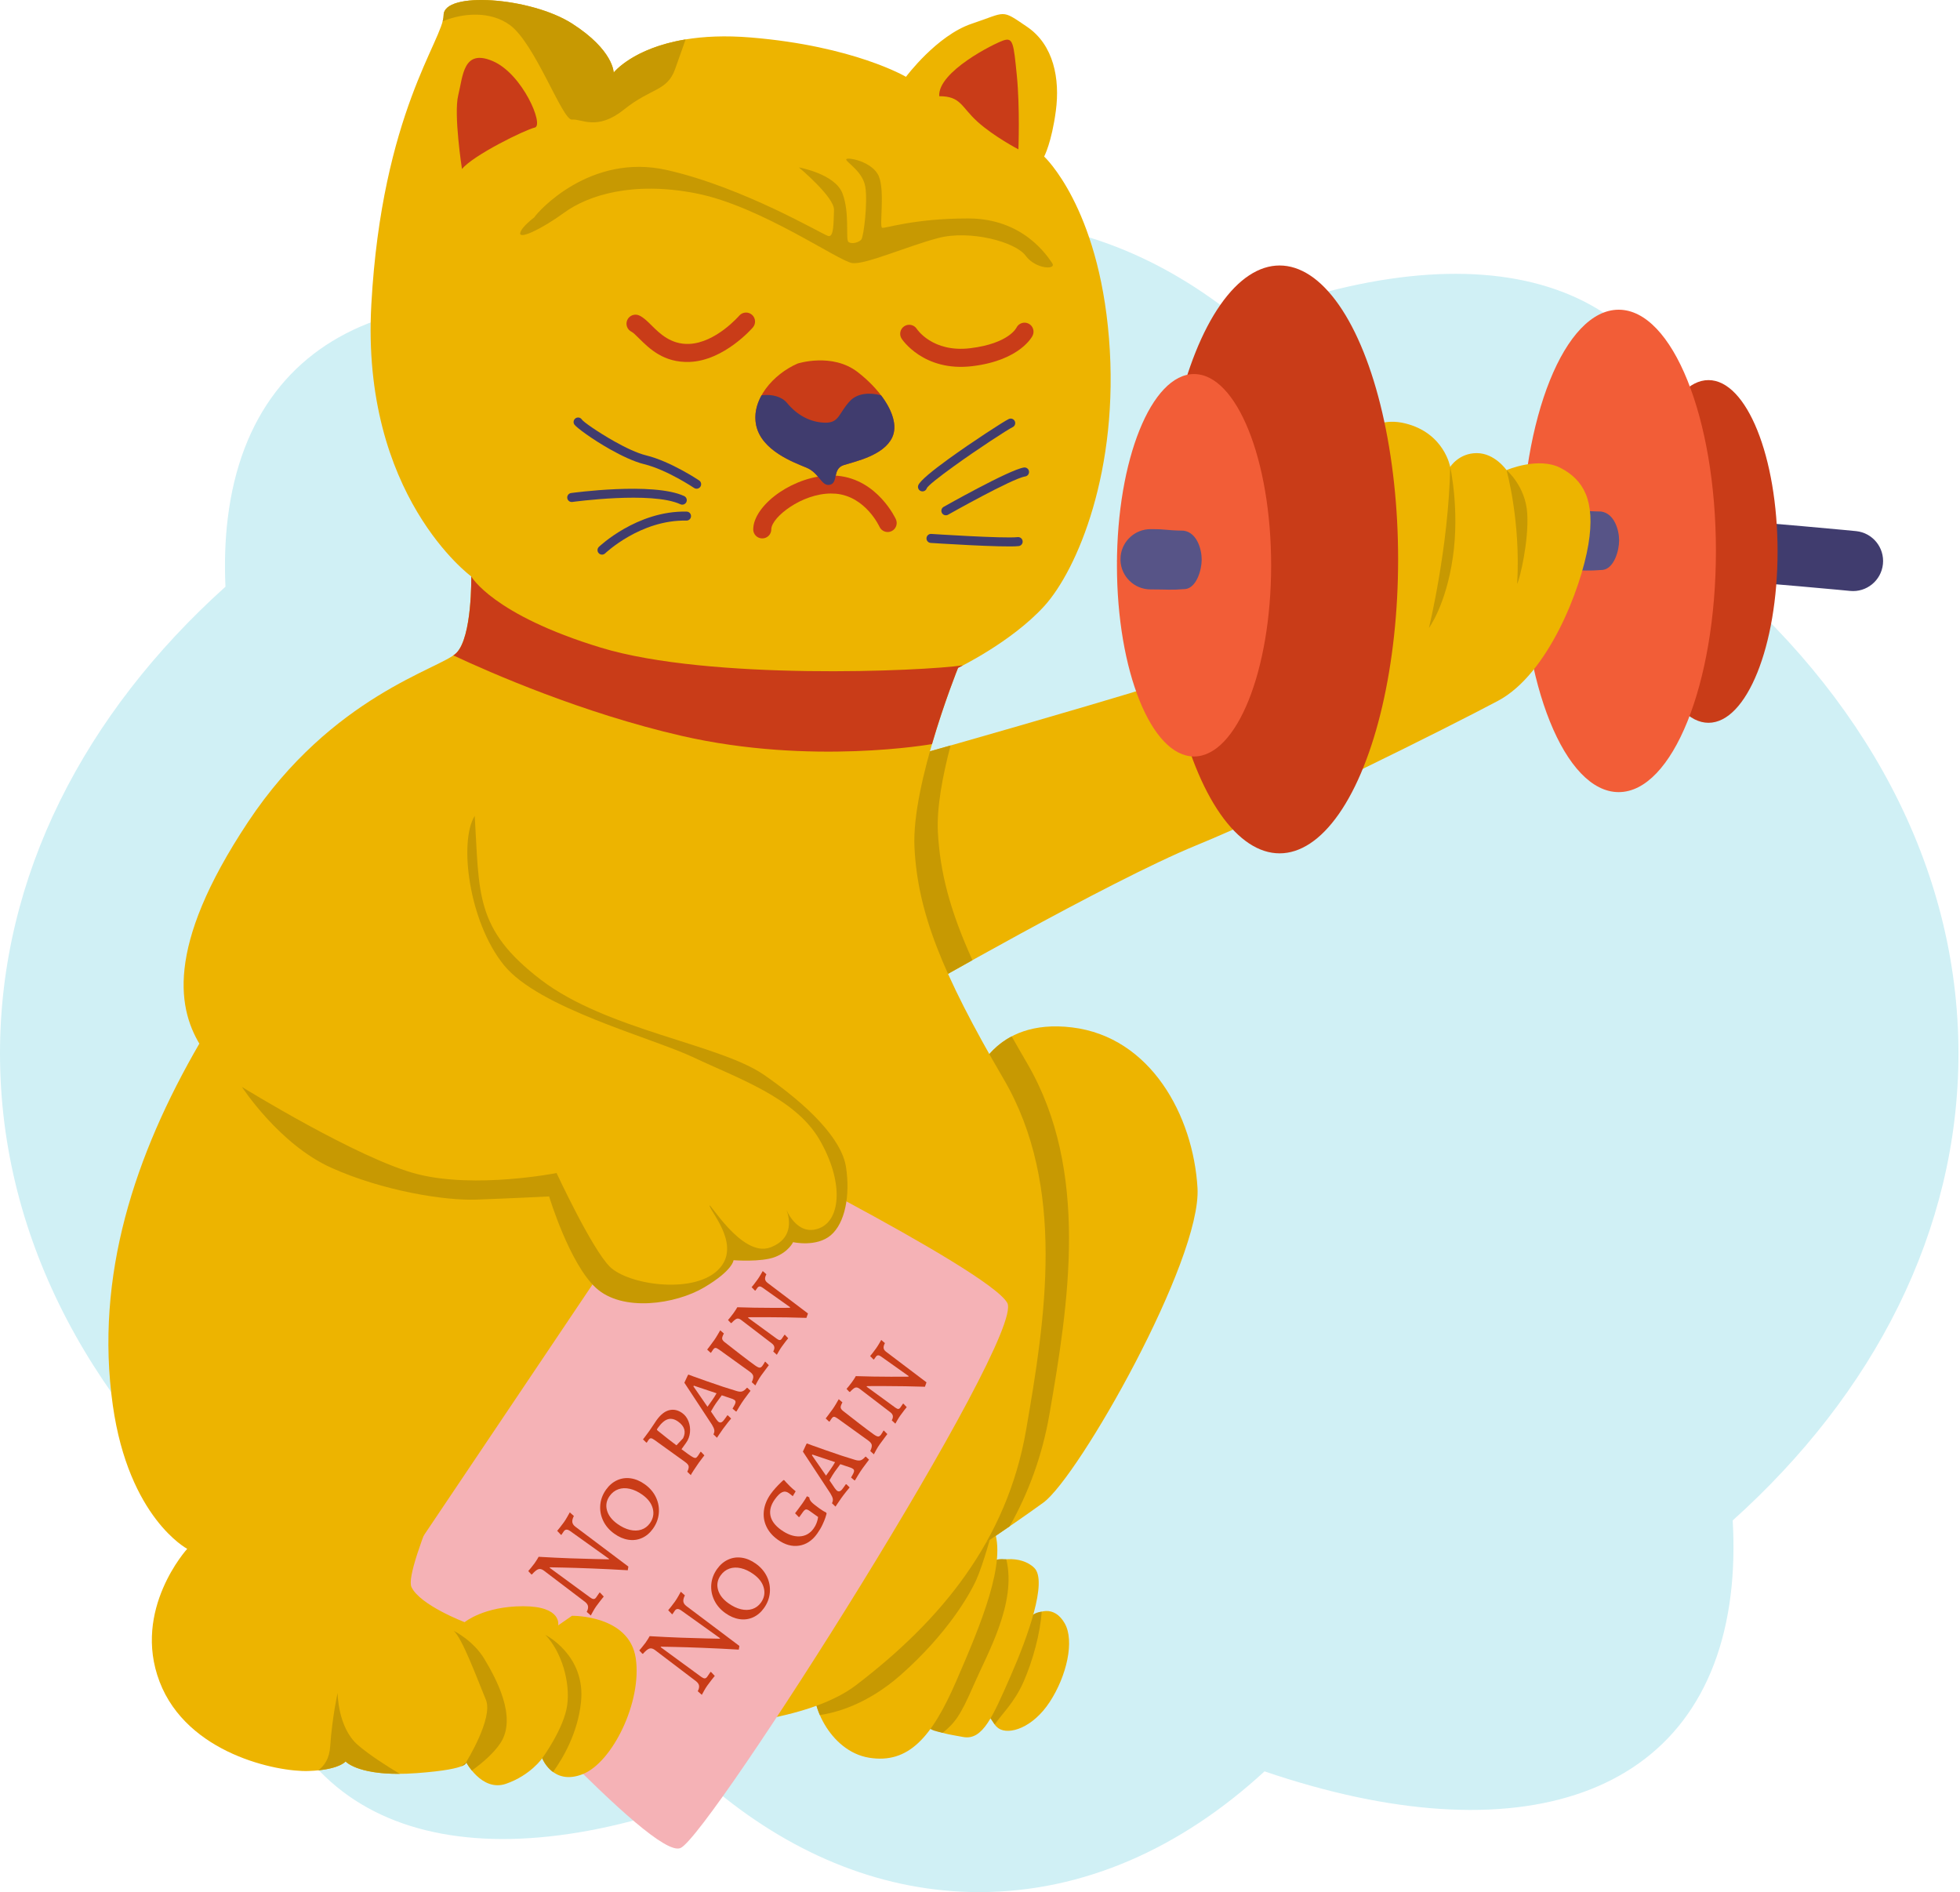
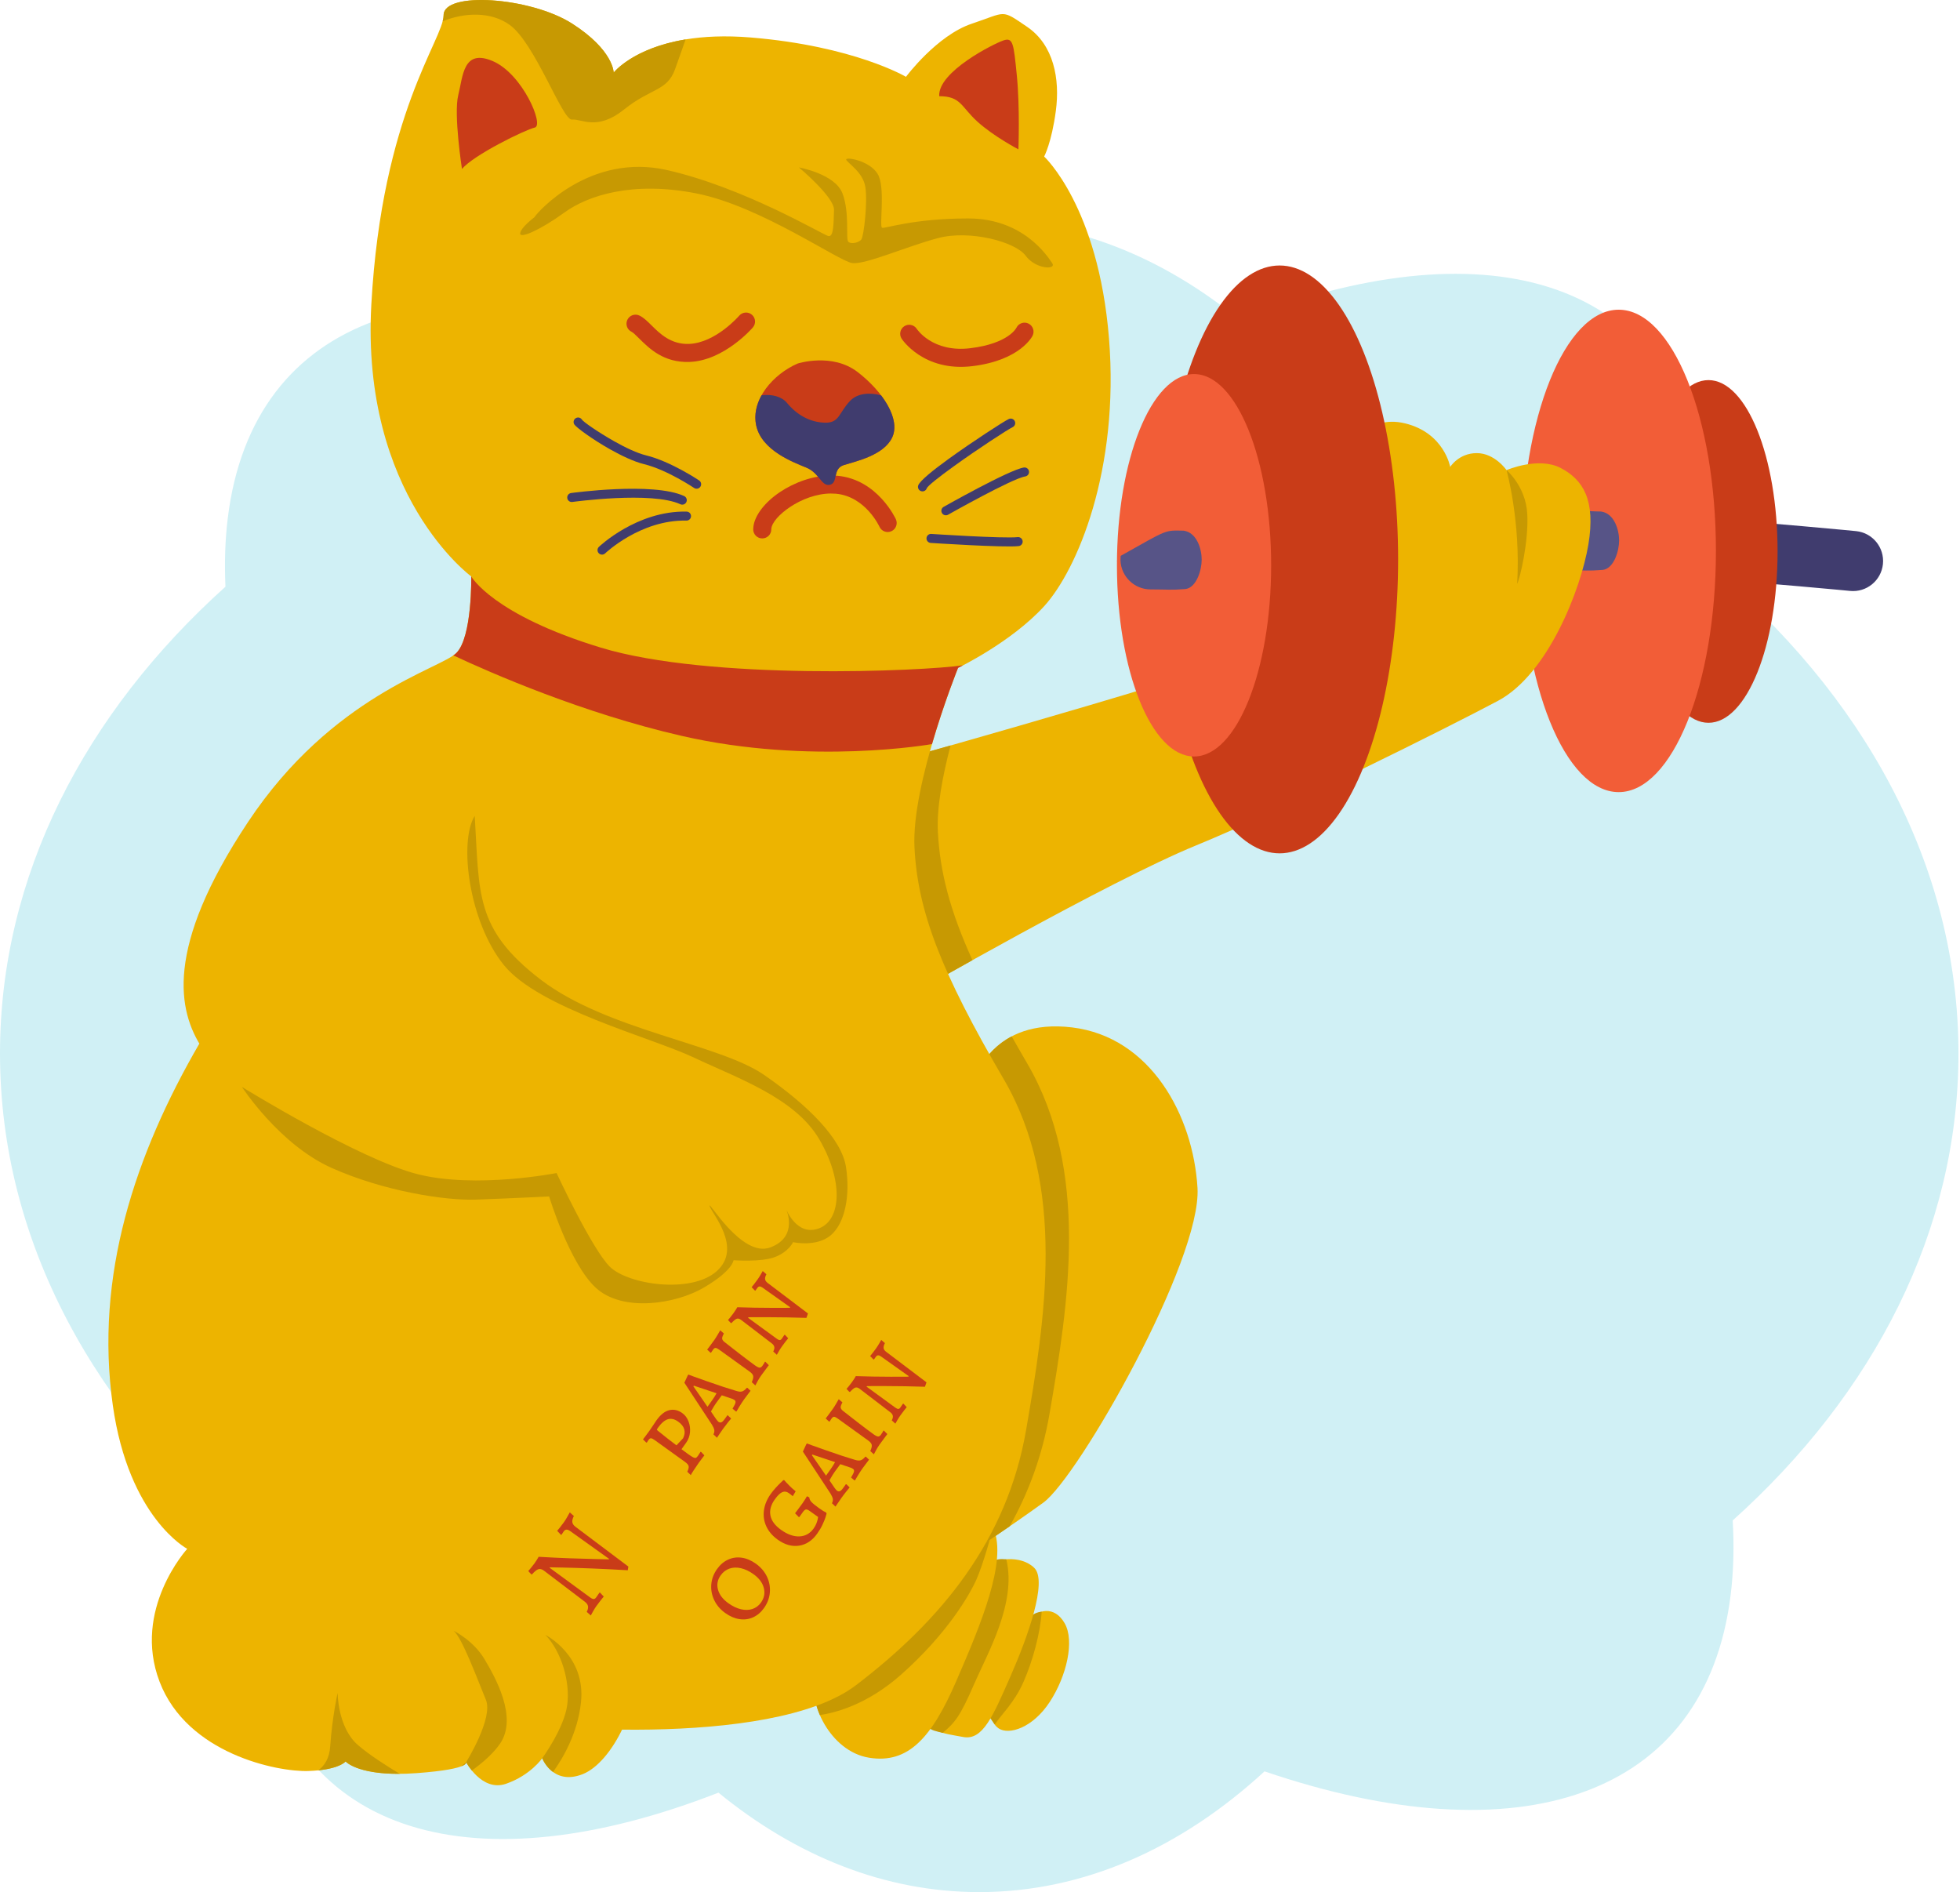
<svg xmlns="http://www.w3.org/2000/svg" width="518px" height="500px" version="1.1" xml:space="preserve" style="fill-rule:evenodd;clip-rule:evenodd;stroke-linejoin:round;stroke-miterlimit:2;">
  <path d="M451.121,149.097C492.44,183.334 517.592,228.661 517.592,278.378C517.592,325.303 495.184,368.314 457.928,401.785C458.32,408.605 458.161,415.159 457.398,421.387C450.776,475.457 401.157,490.911 334.196,468.095C312.204,488.338 286.398,500 258.796,500C233.86,500 210.392,490.482 189.877,473.719C125.927,498.667 77.192,485.723 67.927,433.092C66.535,425.183 66.103,416.68 66.539,407.712C25.183,373.466 0,328.121 0,278.378C0,231.486 22.376,188.501 59.586,155.041C59.3,148.762 59.486,142.714 60.193,136.946C66.815,82.875 116.437,67.422 183.401,90.24C205.393,69.999 231.194,58.333 258.796,58.333C283.731,58.333 307.196,67.853 327.711,84.616C391.662,59.667 440.399,72.61 449.664,125.241C450.977,132.701 451.438,140.688 451.121,149.097Z" style="fill:#d0f0f5;" />
  <g id="_411026484096">
    <path d="M303.207,156.215C298.809,156.215 295.244,152.65 295.244,148.252C295.244,143.854 298.809,140.289 303.207,140.289C303.422,140.289 304.637,140.181 306.703,139.996C324.402,138.416 393.171,132.274 430.906,135.264C472.967,138.597 490.489,140.347 490.541,140.351C494.904,140.798 498.079,144.697 497.633,149.061C497.186,153.424 493.287,156.6 488.923,156.153C488.876,156.148 472.683,154.537 429.662,151.127C392.945,148.218 325.444,154.246 308.071,155.798C305.13,156.06 303.4,156.215 303.207,156.215Z" style="fill:#403c6e;fill-rule:nonzero;" />
    <path d="M270.837,428.812C274.348,425.019 278.703,424.317 281.371,428.952C284.039,433.587 281.933,442.857 277.438,449.74C272.943,456.622 266.686,458.533 263.954,456.763C261.223,454.993 260.583,448.756 260.583,448.756L270.837,428.812Z" style="fill:#edb400;" />
    <path d="M270.837,428.812C272.672,426.83 273.222,426.18 275.3,425.887C274.959,431.459 272.964,438.85 270.521,444.403C268.077,449.955 264.795,452.874 262.916,455.684L261.77,454.107C259.858,451.474 260.583,448.756 260.583,448.756L270.837,428.812Z" style="fill:#c79902;" />
    <path d="M260.583,414.766C262.409,411.536 269.853,410.834 273.365,414.345C276.876,417.856 271.68,432.464 267.045,442.998C262.409,453.532 259.741,459.993 254.544,459.01C249.347,458.027 243.869,457.746 244.572,451.425C245.274,445.105 260.583,414.766 260.583,414.766Z" style="fill:#edb400;" />
    <path d="M260.583,414.766C261.714,412.764 262.78,411.715 265.953,412.056C268.735,423.626 261,436.842 257.353,445.245C253.706,453.649 252.359,455.201 249.164,457.918C245.657,457.115 243.967,456.869 244.572,451.425C245.176,445.982 260.583,414.766 260.583,414.766Z" style="fill:#c79902;" />
    <path d="M215.638,443.7C213.39,449.599 219.289,462.802 229.683,464.488C240.077,466.173 246.257,459.15 252.718,444.262C259.179,429.374 266.25,412.553 262.574,403.969C258.898,395.384 238.953,418.137 228.84,428.531C218.727,438.925 215.638,443.7 215.638,443.7Z" style="fill:#edb400;" />
    <path d="M215.172,447.059C215.243,448.948 215.76,451.087 216.672,453.208C220.448,452.682 229,450.626 238.097,442.574C250.316,431.759 256.216,421.506 258.041,417.432C259.867,413.359 262.202,404.696 262.202,404.696L229.388,433.304C229.388,433.304 218.774,440.426 215.172,447.059Z" style="fill:#c79902;" />
    <path d="M257.21,286.39C257.491,284.704 262.548,268.973 283.335,271.501C304.123,274.029 315.359,294.816 316.482,313.919C317.606,333.021 285.02,390.327 275.751,397.069C266.48,403.811 249.907,414.766 249.907,414.766L257.21,286.39Z" style="fill:#edb400;" />
    <path d="M257.21,286.39C257.398,285.266 259.707,277.907 267.379,273.869C268.664,276.155 270.023,278.522 271.461,280.985C288.036,309.357 282.417,344.471 277.361,373.686C275.464,384.643 271.829,394.454 266.842,403.341C258.548,409.054 249.907,414.766 249.907,414.766L257.21,286.39Z" style="fill:#c79902;" />
    <ellipse cx="451.528" cy="145.724" rx="18.259" ry="45.28" style="fill:#c93c18;" />
    <ellipse cx="427.791" cy="145.583" rx="25.703" ry="63.74" style="fill:#f25d37;" />
    <path d="M423.127,135.174C426.656,135.646 427.91,140.07 427.91,142.819C427.91,145.569 426.539,150.261 423.587,150.602C419.4,150.916 419.242,150.696 414.403,150.696C410.115,150.696 406.62,147.306 406.448,143.06C406.461,142.65 406.475,142.24 406.492,141.832C406.939,137.859 410.31,134.77 414.403,134.77C419.099,134.77 417.959,135.084 423.127,135.174Z" style="fill:#575487;" />
    <path d="M240.563,263.006C240.563,263.006 292.812,232.948 316.128,223.397C339.444,213.846 382.704,192.216 395.907,185.193C409.11,178.17 417.818,155.698 419.785,143.899C421.751,132.101 418.379,126.763 412.48,123.673C406.582,120.583 398.154,124.235 398.154,124.235C398.154,124.235 395.064,119.74 390.289,119.74C385.513,119.74 383.266,123.393 383.266,123.393C383.266,123.393 381.721,114.403 371.327,111.875C360.933,109.347 355.977,118.876 354.292,121.966C352.606,125.056 347.028,163.844 341.41,168.619C335.792,173.395 238.316,200.643 238.316,200.643C238.316,200.643 229.607,247.555 240.563,263.006Z" style="fill:#edb400;" />
    <path d="M240.563,263.006C240.563,263.006 247.293,259.134 257,253.729C251.023,240.561 248.393,230.319 247.865,219.747C247.544,213.34 249.132,204.944 251.223,196.997C243.367,199.231 238.316,200.643 238.316,200.643C238.316,200.643 229.607,247.555 240.563,263.006Z" style="fill:#c79902;" />
    <path d="M124.545,152.327C124.545,152.327 95.33,130.978 98.139,80.414C100.948,29.85 117.241,10.39 117.241,4.006C117.241,-2.377 140.275,-0.769 151.231,6.254C162.187,13.276 162.187,19.176 162.187,19.176C162.187,19.176 171.176,7.658 198.424,9.906C225.673,12.153 239.437,20.299 239.437,20.299C239.437,20.299 247.583,9.344 256.854,6.254C266.124,3.164 264.439,2.321 271.461,7.096C278.484,11.872 280.17,20.861 279.046,29.289C277.922,37.716 275.956,41.368 275.956,41.368C275.956,41.368 290.282,54.571 293.091,89.404C295.901,124.237 284.665,150.642 275.956,160.193C267.247,169.745 253.202,176.486 253.202,176.486C253.202,176.486 240.842,207.105 241.684,223.96C242.527,240.815 248.708,256.827 265.282,285.198C281.855,313.571 276.237,348.685 271.181,377.899C266.124,407.114 248.708,428.182 226.235,445.318C203.762,462.454 136.063,456.555 130.445,454.026C124.827,451.498 86.623,428.183 74.824,398.687C63.027,369.191 55.723,300.929 58.251,296.716C60.779,292.502 59.936,286.884 53.475,277.052C47.014,267.22 43.362,250.646 65.554,217.217C87.747,183.789 116.399,176.766 120.613,172.553C124.827,168.339 124.545,152.327 124.545,152.327Z" style="fill:#edb400;" />
    <path d="M116.986,5.638C117.151,5.019 117.241,4.476 117.241,4.006C117.241,-2.377 140.275,-0.769 151.231,6.254C162.187,13.276 162.187,19.176 162.187,19.176C162.187,19.176 167.228,12.717 181.203,10.417C180.343,12.847 179.328,15.71 178.419,18.259C176.312,24.158 172.098,23.174 164.935,28.933C157.771,34.692 153.698,31.321 151.17,31.602C148.642,31.883 141.478,11.517 134.737,6.601C129.767,2.978 122.62,3.286 116.986,5.638Z" style="fill:#c79902;" />
    <path d="M254.537,175.81C253.689,176.252 253.202,176.486 253.202,176.486C253.202,176.486 249.522,185.604 246.314,196.627C246.314,196.627 214.438,202.329 180.167,194.464C154.001,188.459 129.802,177.869 119.819,173.196C120.139,172.973 120.406,172.759 120.613,172.553C124.827,168.339 124.545,152.327 124.545,152.327C124.545,152.327 130.164,162.44 158.817,171.148C187.47,179.856 243.792,177.383 254.537,175.81Z" style="fill:#c93c18;" />
    <ellipse cx="338.181" cy="147.83" rx="31.322" ry="77.672" style="fill:#c93c18;" />
    <ellipse cx="315.568" cy="149.376" rx="20.376" ry="50.528" style="fill:#f25d37;" />
-     <path d="M312.807,140.234C316.336,140.706 317.59,145.13 317.59,147.879C317.59,150.628 316.219,155.321 313.267,155.662C309.08,155.976 308.922,155.756 304.084,155.756C299.795,155.756 296.3,152.366 296.128,148.12C296.141,147.71 296.155,147.3 296.172,146.892C296.619,142.919 299.99,139.83 304.084,139.83C308.779,139.83 307.639,140.144 312.807,140.234Z" style="fill:#575487;" />
-     <path d="M105.381,415.609L184.878,297.345C184.878,297.345 261.312,335.388 266.215,344.317C271.118,353.247 187.406,485.289 179.822,488.366C172.237,491.442 124.763,436.958 114.37,429.374C103.976,421.789 105.381,415.609 105.381,415.609Z" style="fill:#f5b2b6;" />
+     <path d="M312.807,140.234C316.336,140.706 317.59,145.13 317.59,147.879C317.59,150.628 316.219,155.321 313.267,155.662C309.08,155.976 308.922,155.756 304.084,155.756C299.795,155.756 296.3,152.366 296.128,148.12C296.141,147.71 296.155,147.3 296.172,146.892C308.779,139.83 307.639,140.144 312.807,140.234Z" style="fill:#575487;" />
    <g>
      <path d="M165.91,414.95C162.6,414.754 159.423,414.597 156.377,414.478C153.332,414.359 150.858,414.281 148.955,414.244C147.053,414.206 145.85,414.182 145.346,414.171L145.258,414.295L156.002,422.162C156.374,422.428 156.677,422.558 156.912,422.551C157.147,422.544 157.365,422.4 157.565,422.12L158.443,420.838L158.58,420.861L159.562,421.9C159.415,422.07 159.129,422.426 158.702,422.969C158.275,423.513 157.903,424.007 157.584,424.453C157.289,424.866 156.997,425.337 156.708,425.866C156.419,426.396 156.23,426.741 156.14,426.901L155.062,425.944C155.36,425.383 155.475,424.892 155.407,424.469C155.339,424.046 155.057,423.645 154.561,423.266L143.705,415.019C143.181,414.644 142.7,414.531 142.262,414.679C141.824,414.828 141.267,415.284 140.592,416.049L140.412,416.033L139.615,415.164C139.739,415.027 139.994,414.724 140.382,414.252C140.77,413.781 141.064,413.405 141.265,413.125C141.513,412.778 141.742,412.43 141.953,412.082C142.163,411.734 142.296,411.504 142.35,411.393C145.168,411.561 147.947,411.695 150.686,411.795C153.426,411.895 155.691,411.961 157.482,411.994C159.273,412.026 160.406,412.05 160.881,412.065L160.969,411.942L150.695,404.597C149.968,404.077 149.41,404.09 149.02,404.635L148.373,405.594L148.236,405.571L147.254,404.532C147.388,404.379 147.634,404.081 147.99,403.636C148.346,403.192 148.695,402.731 149.037,402.252C149.344,401.823 149.654,401.327 149.966,400.764C150.279,400.202 150.486,399.832 150.587,399.655L151.665,400.613C151.337,401.251 151.2,401.79 151.257,402.23C151.313,402.669 151.581,403.072 152.059,403.439L166.069,413.977L165.91,414.95Z" style="fill:#c93c18;fill-rule:nonzero;" />
-       <path d="M172.56,403.985C171.757,405.108 170.792,405.921 169.665,406.426C168.538,406.93 167.341,407.085 166.075,406.89C164.808,406.696 163.566,406.164 162.349,405.293C161.029,404.35 160.051,403.208 159.413,401.866C158.775,400.524 158.519,399.131 158.644,397.687C158.769,396.242 159.281,394.892 160.178,393.637C160.992,392.498 161.966,391.672 163.099,391.16C164.232,390.647 165.43,390.481 166.694,390.661C167.958,390.841 169.199,391.367 170.417,392.237C171.736,393.18 172.714,394.322 173.352,395.664C173.99,397.006 174.245,398.41 174.116,399.877C173.987,401.345 173.468,402.714 172.56,403.985ZM171.767,402.52C172.628,401.315 172.881,400.024 172.524,398.646C172.167,397.268 171.253,396.053 169.782,395.002C168.666,394.204 167.558,393.68 166.459,393.431C165.359,393.181 164.348,393.219 163.425,393.545C162.502,393.871 161.734,394.463 161.12,395.322C160.282,396.494 160.046,397.754 160.412,399.1C160.778,400.447 161.697,401.647 163.168,402.698C164.285,403.496 165.39,404.024 166.483,404.282C167.576,404.54 168.583,404.517 169.502,404.214C170.422,403.91 171.177,403.346 171.767,402.52Z" style="fill:#c93c18;fill-rule:nonzero;" />
      <path d="M181.641,388.921C181.953,388.271 182.071,387.775 181.995,387.434C181.919,387.093 181.602,386.723 181.044,386.324L172.995,380.533C172.572,380.231 172.253,380.078 172.039,380.074C171.824,380.07 171.617,380.209 171.416,380.49L170.946,381.201L170.791,381.203L169.933,380.365C169.992,380.283 170.175,380.045 170.481,379.653C170.787,379.26 171.176,378.734 171.648,378.074C171.967,377.628 172.314,377.115 172.69,376.536C173.066,375.956 173.337,375.551 173.502,375.319C174.564,373.833 175.685,372.944 176.865,372.653C178.044,372.361 179.192,372.614 180.309,373.412C181.053,373.944 181.604,374.674 181.961,375.604C182.319,376.533 182.449,377.505 182.35,378.519C182.251,379.534 181.912,380.446 181.334,381.255L180.112,382.963L181.87,384.258C182.462,384.681 182.904,384.965 183.195,385.111C183.487,385.258 183.716,385.303 183.884,385.248C184.051,385.193 184.235,385.025 184.435,384.744C184.589,384.53 184.734,384.309 184.87,384.082C185.007,383.855 185.099,383.709 185.146,383.643L185.283,383.666L186.156,384.589C186.05,384.738 185.846,385.004 185.546,385.389C185.246,385.773 184.948,386.171 184.653,386.584C184.264,387.129 183.815,387.793 183.306,388.577C182.796,389.361 182.553,389.773 182.575,389.814L181.641,388.921ZM180.526,380.079C181.37,378.362 180.938,376.893 179.23,375.672C178.283,374.995 177.378,374.785 176.517,375.042C175.656,375.3 174.777,376.056 173.88,377.311C173.714,377.542 173.627,377.692 173.617,377.759C173.607,377.827 173.672,377.923 173.812,378.049C175.866,379.716 177.521,381.012 178.777,381.935L180.526,380.079Z" style="fill:#c93c18;fill-rule:nonzero;" />
      <path d="M194.459,372.974L193.599,372.247C194.044,371.517 194.301,370.996 194.371,370.684C194.441,370.372 194.357,370.131 194.12,369.962C193.85,369.769 193.521,369.621 193.134,369.519L190.756,368.717C190.503,369.035 190.004,369.714 189.261,370.755C188.918,371.233 188.462,371.98 187.89,372.993L189.272,375.029C189.578,375.422 189.774,375.649 189.858,375.71C190.129,375.903 190.388,375.952 190.637,375.855C190.885,375.758 191.156,375.503 191.451,375.09L192.213,374.025L192.367,374.023L193.225,374.861C193.09,375.014 192.796,375.371 192.343,375.933C191.891,376.495 191.464,377.057 191.062,377.618C190.685,378.147 190.354,378.627 190.07,379.061C189.786,379.494 189.59,379.785 189.484,379.933L188.55,379.041C188.759,378.642 188.835,378.259 188.777,377.893C188.719,377.527 188.513,377.056 188.159,376.479L180.867,365.391L181.794,363.397L181.944,363.242C182.011,363.29 183.616,363.869 186.757,364.98C189.899,366.09 192.536,366.959 194.669,367.585C195.278,367.771 195.771,367.805 196.148,367.688C196.526,367.571 196.94,367.25 197.392,366.725L197.529,366.748L198.354,367.525C198.236,367.69 198.009,367.989 197.674,368.423C197.338,368.857 197.011,369.297 196.692,369.742C196.208,370.419 195.773,371.081 195.387,371.729C195.001,372.376 194.752,372.796 194.639,372.99L194.459,372.974ZM188.185,370.061C188.598,369.483 188.995,368.856 189.376,368.18L183.375,366.173L183.251,366.346L186.981,371.745L188.185,370.061Z" style="fill:#c93c18;fill-rule:nonzero;" />
      <path d="M198.678,365.249C199.008,364.537 199.135,363.992 199.061,363.614C198.986,363.236 198.669,362.848 198.111,362.449L190.062,356.657C189.639,356.355 189.32,356.202 189.106,356.199C188.891,356.195 188.677,356.342 188.465,356.639L187.906,357.474L187.769,357.451L186.894,356.638C186.965,356.539 187.165,356.277 187.495,355.852C187.824,355.426 188.243,354.858 188.75,354.148C189.022,353.769 189.33,353.284 189.674,352.695C190.019,352.105 190.242,351.722 190.343,351.545L191.312,352.387C190.991,352.981 190.837,353.419 190.851,353.704C190.864,353.988 191.054,354.286 191.42,354.597C192.725,355.63 194.178,356.762 195.777,357.992C197.376,359.223 198.624,360.158 199.52,360.799C200.061,361.186 200.466,361.388 200.735,361.406C201.004,361.423 201.262,361.258 201.51,360.912C201.675,360.68 201.817,360.464 201.936,360.262C202.055,360.06 202.129,359.92 202.16,359.842L202.296,359.865L203.187,360.763C203.046,360.962 202.772,361.327 202.365,361.86C201.959,362.393 201.561,362.931 201.171,363.476C200.853,363.922 200.537,364.426 200.224,364.989C199.912,365.551 199.713,365.927 199.629,366.116L198.678,365.249Z" style="fill:#c93c18;fill-rule:nonzero;" />
      <path d="M201.49,340.24C200.932,339.841 200.494,339.865 200.175,340.311L199.644,341.054L199.507,341.031L198.642,340.15C198.765,340.014 198.982,339.745 199.294,339.344C199.606,338.944 199.916,338.529 200.223,338.099C200.482,337.736 200.753,337.312 201.036,336.828C201.318,336.344 201.498,336.029 201.575,335.885L202.545,336.728C202.27,337.255 202.156,337.691 202.203,338.037C202.25,338.382 202.462,338.702 202.839,338.997L213.535,347.092L213.124,348.257C209.652,348.145 206.219,348.086 202.824,348.08C199.43,348.074 197.75,348.082 197.784,348.107L197.695,348.23L205.329,353.799C205.65,354.029 205.905,354.137 206.095,354.122C206.284,354.108 206.461,353.985 206.626,353.754L207.309,352.745L207.438,352.725L208.311,353.649C208.188,353.785 207.962,354.066 207.632,354.492C207.302,354.917 206.966,355.369 206.624,355.848C206.353,356.228 206.085,356.647 205.82,357.107C205.556,357.566 205.384,357.868 205.307,358.012L204.355,357.145C204.6,356.696 204.695,356.303 204.643,355.966C204.59,355.629 204.375,355.313 203.998,355.018L195.821,348.762C195.398,348.459 195.021,348.371 194.689,348.495C194.357,348.62 193.907,348.99 193.338,349.607L193.141,349.615L192.402,348.825C192.513,348.705 192.715,348.469 193.006,348.115C193.296,347.762 193.578,347.395 193.849,347.015C194.109,346.652 194.33,346.324 194.514,346.031C194.698,345.739 194.811,345.545 194.853,345.45C197.822,345.551 200.888,345.604 204.054,345.609C207.219,345.614 208.785,345.604 208.751,345.58L208.839,345.456L201.49,340.24Z" style="fill:#c93c18;fill-rule:nonzero;" />
    </g>
    <g>
-       <path d="M195.252,435.923C191.942,435.728 188.764,435.571 185.719,435.452C182.673,435.333 180.199,435.255 178.297,435.217C176.394,435.18 175.191,435.156 174.688,435.145L174.599,435.269L185.343,443.136C185.715,443.402 186.019,443.531 186.253,443.525C186.488,443.518 186.706,443.374 186.907,443.093L187.784,441.812L187.921,441.835L188.903,442.874C188.757,443.044 188.47,443.4 188.043,443.943C187.617,444.487 187.244,444.981 186.925,445.427C186.63,445.84 186.338,446.311 186.049,446.84C185.76,447.37 185.571,447.715 185.482,447.875L184.403,446.917C184.701,446.357 184.816,445.866 184.748,445.443C184.68,445.02 184.398,444.619 183.903,444.239L173.047,435.993C172.523,435.618 172.041,435.505 171.603,435.653C171.165,435.801 170.608,436.258 169.934,437.023L169.754,437.007L168.957,436.138C169.08,436.001 169.335,435.697 169.723,435.226C170.111,434.755 170.406,434.379 170.606,434.099C170.854,433.752 171.083,433.404 171.294,433.056C171.505,432.707 171.637,432.478 171.691,432.367C174.509,432.535 177.288,432.669 180.028,432.769C182.767,432.868 185.033,432.935 186.824,432.968C188.615,433 189.747,433.024 190.222,433.039L190.311,432.915L180.036,425.571C179.309,425.051 178.751,425.064 178.361,425.609L177.714,426.568L177.577,426.545L176.595,425.506C176.73,425.353 176.975,425.054 177.331,424.61C177.687,424.166 178.036,423.705 178.378,423.226C178.685,422.796 178.995,422.301 179.307,421.738C179.62,421.176 179.827,420.806 179.928,420.629L181.006,421.587C180.678,422.225 180.542,422.764 180.598,423.203C180.655,423.643 180.922,424.046 181.401,424.413L195.41,434.951L195.252,435.923Z" style="fill:#c93c18;fill-rule:nonzero;" />
      <path d="M201.901,424.959C201.098,426.082 200.134,426.895 199.007,427.399C197.88,427.904 196.683,428.059 195.416,427.864C194.15,427.67 192.908,427.138 191.69,426.267C190.371,425.324 189.392,424.182 188.754,422.84C188.116,421.498 187.86,420.105 187.985,418.661C188.111,417.216 188.622,415.866 189.519,414.611C190.333,413.472 191.307,412.646 192.44,412.134C193.573,411.621 194.771,411.455 196.035,411.635C197.299,411.815 198.54,412.34 199.758,413.211C201.077,414.154 202.056,415.296 202.694,416.638C203.332,417.98 203.586,419.384 203.457,420.851C203.329,422.318 202.81,423.688 201.901,424.959ZM201.108,423.494C201.97,422.289 202.222,420.997 201.865,419.62C201.509,418.242 200.595,417.027 199.123,415.975C198.007,415.178 196.899,414.654 195.8,414.404C194.701,414.155 193.689,414.193 192.767,414.519C191.844,414.845 191.075,415.437 190.462,416.295C189.624,417.468 189.388,418.727 189.754,420.074C190.12,421.421 191.038,422.621 192.51,423.672C193.626,424.47 194.731,424.998 195.824,425.256C196.918,425.513 197.924,425.491 198.844,425.187C199.763,424.884 200.518,424.32 201.108,423.494Z" style="fill:#c93c18;fill-rule:nonzero;" />
      <path d="M215.958,405.294C214.66,407.11 213.07,408.163 211.189,408.453C209.309,408.742 207.43,408.216 205.552,406.874C204.165,405.883 203.16,404.715 202.537,403.372C201.913,402.028 201.7,400.609 201.898,399.117C202.096,397.624 202.703,396.168 203.718,394.748C204.084,394.236 204.51,393.711 204.997,393.174C205.483,392.636 205.919,392.187 206.305,391.826C206.69,391.465 206.933,391.233 207.032,391.13L207.255,391.14C207.328,391.216 207.494,391.404 207.754,391.702C208.014,392 208.367,392.364 208.813,392.795C209.258,393.226 209.749,393.658 210.283,394.09L209.517,395.376C209.449,395.327 209.324,395.225 209.142,395.07C208.959,394.914 208.741,394.746 208.487,394.565C207.895,394.141 207.309,394.059 206.728,394.318C206.147,394.576 205.497,395.209 204.777,396.216C203.726,397.685 203.339,399.112 203.616,400.494C203.892,401.877 204.825,403.137 206.415,404.273C208.123,405.494 209.749,406.07 211.294,406.001C212.838,405.932 214.082,405.238 215.026,403.917C215.357,403.454 215.607,402.997 215.777,402.545C215.947,402.092 216.061,401.719 216.119,401.423C216.176,401.128 216.206,400.943 216.208,400.869L213.975,399.274C213.552,398.971 213.223,398.842 212.988,398.886C212.752,398.929 212.481,399.166 212.174,399.595L211.236,400.908L211.099,400.885L210.124,399.889C210.171,399.823 210.401,399.519 210.813,398.978C211.226,398.437 211.638,397.878 212.051,397.3C212.323,396.92 212.579,396.535 212.819,396.146C213.059,395.756 213.206,395.506 213.26,395.394L213.889,395.694C213.903,396.104 214.089,396.505 214.447,396.898C214.805,397.291 215.5,397.856 216.531,398.593C217.292,399.137 217.897,399.507 218.345,399.703L218.459,399.972C218.427,400.123 218.329,400.458 218.163,400.976C217.997,401.494 217.73,402.145 217.361,402.929C216.992,403.713 216.525,404.501 215.958,405.294Z" style="fill:#c93c18;fill-rule:nonzero;" />
      <path d="M225.783,391.174L224.923,390.446C225.368,389.717 225.625,389.196 225.695,388.884C225.765,388.572 225.681,388.331 225.444,388.162C225.174,387.969 224.845,387.821 224.458,387.719L222.08,386.917C221.827,387.235 221.329,387.914 220.585,388.955C220.243,389.433 219.786,390.18 219.215,391.193L220.596,393.229C220.903,393.622 221.098,393.849 221.183,393.91C221.453,394.103 221.713,394.151 221.961,394.054C222.209,393.957 222.481,393.703 222.776,393.29L223.537,392.225L223.692,392.223L224.549,393.061C224.414,393.214 224.121,393.571 223.668,394.133C223.215,394.695 222.788,395.257 222.387,395.818C222.009,396.347 221.678,396.827 221.394,397.261C221.11,397.694 220.915,397.985 220.808,398.133L219.875,397.241C220.084,396.841 220.159,396.459 220.101,396.093C220.043,395.727 219.837,395.256 219.483,394.678L212.191,383.591L213.119,381.597L213.268,381.441C213.336,381.49 214.94,382.069 218.082,383.18C221.223,384.29 223.86,385.159 225.994,385.785C226.602,385.971 227.095,386.005 227.472,385.888C227.85,385.771 228.265,385.45 228.717,384.925L228.853,384.948L229.678,385.725C229.56,385.89 229.333,386.189 228.998,386.623C228.662,387.057 228.335,387.496 228.016,387.942C227.533,388.619 227.098,389.281 226.712,389.929C226.326,390.576 226.076,390.996 225.963,391.19L225.783,391.174ZM219.509,388.261C219.923,387.683 220.32,387.056 220.7,386.38L214.699,384.373L214.575,384.546L218.306,389.945L219.509,388.261Z" style="fill:#c93c18;fill-rule:nonzero;" />
      <path d="M230.002,383.449C230.332,382.737 230.46,382.192 230.385,381.814C230.31,381.436 229.993,381.048 229.435,380.649L221.386,374.857C220.963,374.555 220.644,374.402 220.43,374.399C220.215,374.395 220.002,374.542 219.789,374.839L219.23,375.674L219.093,375.651L218.218,374.838C218.289,374.739 218.489,374.477 218.819,374.052C219.148,373.626 219.567,373.058 220.075,372.348C220.346,371.969 220.654,371.484 220.999,370.895C221.343,370.305 221.566,369.922 221.667,369.745L222.637,370.587C222.315,371.18 222.161,371.619 222.175,371.904C222.189,372.188 222.378,372.486 222.744,372.797C224.049,373.83 225.502,374.962 227.101,376.192C228.7,377.423 229.948,378.358 230.844,378.999C231.386,379.386 231.791,379.588 232.059,379.605C232.328,379.623 232.586,379.458 232.834,379.111C232.999,378.88 233.141,378.664 233.26,378.462C233.379,378.26 233.453,378.12 233.484,378.042L233.621,378.065L234.511,378.963C234.37,379.161 234.096,379.527 233.689,380.06C233.283,380.592 232.885,381.131 232.496,381.676C232.177,382.122 231.861,382.626 231.549,383.189C231.236,383.751 231.038,384.127 230.953,384.316L230.002,383.449Z" style="fill:#c93c18;fill-rule:nonzero;" />
      <path d="M232.814,358.44C232.256,358.041 231.818,358.065 231.499,358.511L230.968,359.254L230.831,359.231L229.966,358.35C230.089,358.213 230.307,357.945 230.619,357.544C230.93,357.143 231.24,356.728 231.547,356.299C231.806,355.936 232.077,355.512 232.36,355.028C232.642,354.544 232.822,354.229 232.899,354.085L233.869,354.928C233.594,355.455 233.48,355.891 233.527,356.237C233.574,356.582 233.786,356.902 234.163,357.197L244.859,365.291L244.448,366.457C240.976,366.345 237.543,366.286 234.149,366.28C230.754,366.273 229.074,366.282 229.108,366.307L229.019,366.43L236.653,371.999C236.974,372.229 237.23,372.337 237.419,372.322C237.608,372.308 237.785,372.185 237.95,371.954L238.633,370.945L238.762,370.925L239.636,371.849C239.512,371.985 239.286,372.266 238.956,372.691C238.627,373.117 238.291,373.569 237.948,374.048C237.677,374.428 237.409,374.847 237.144,375.307C236.88,375.766 236.709,376.068 236.631,376.212L235.68,375.345C235.924,374.896 236.02,374.503 235.967,374.166C235.914,373.829 235.699,373.513 235.322,373.218L227.145,366.962C226.722,366.659 226.345,366.57 226.013,366.695C225.681,366.82 225.231,367.19 224.663,367.807L224.465,367.815L223.726,367.025C223.838,366.905 224.039,366.668 224.33,366.315C224.621,365.962 224.902,365.595 225.173,365.215C225.433,364.852 225.655,364.524 225.838,364.231C226.022,363.939 226.135,363.745 226.177,363.65C229.146,363.751 232.213,363.804 235.378,363.809C238.543,363.814 240.109,363.804 240.075,363.78L240.164,363.656L232.814,358.44Z" style="fill:#c93c18;fill-rule:nonzero;" />
    </g>
    <path d="M400.964,154.292C401.666,153.028 404.053,143.056 403.632,135.752C403.211,128.448 398.154,124.235 398.154,124.235C398.154,124.235 401.946,137.719 400.964,154.292Z" style="fill:#c79902;" />
    <path d="M70.955,258.016C70.955,260.825 71.798,296.781 84.439,302.4C97.08,308.018 109.018,316.024 119.974,314.76C130.929,313.496 146.239,312.793 146.239,312.793C146.239,312.793 151.935,331.388 158.708,336.277C165.481,341.165 176.859,341.868 180.23,341.165C183.6,340.463 188.095,338.357 190.132,336.39C192.168,334.424 193.643,330.14 193.643,330.14C193.643,330.14 198.348,332.878 202.211,331.755C206.073,330.631 209.936,325.786 209.936,325.786C209.936,325.786 210.919,328.454 215.554,326.347C220.189,324.24 222.156,320.73 222.577,315.954C222.999,311.178 218.452,295.278 210.007,291.655C201.561,288.032 188.882,279.522 180.651,277.328C172.421,275.134 161.552,269.565 152.42,266.232C143.288,262.899 136.969,259.069 133.037,252.748C129.104,246.427 126.014,235.332 125.452,231.399C124.89,227.466 125.434,222.214 123.898,220.205C122.362,218.196 70.815,242.354 70.955,258.016Z" style="fill:#edb400;" />
-     <path d="M383.266,123.393C383.266,123.393 385.794,134.628 383.968,147.27C382.142,159.911 377.648,165.95 377.648,165.95C377.648,165.95 382.844,144.601 383.266,123.393Z" style="fill:#c79902;" />
    <path d="M125.463,215.599C121.249,222.341 123.858,243.463 133.128,254.98C142.399,266.497 172.235,274.169 183.471,279.506C194.708,284.843 210.018,290.04 216.479,300.996C222.939,311.951 222.378,322.345 216.479,324.592C210.579,326.84 207.77,319.536 207.77,319.536C207.77,319.536 211.141,326.84 203.556,329.649C195.972,332.458 186.983,316.727 187.545,318.693C188.106,320.66 196.253,329.649 189.511,335.829C182.769,342.009 165.914,339.481 161.139,334.706C156.363,329.93 147.093,309.985 147.093,309.985C147.093,309.985 125.744,314.198 110.294,310.266C94.844,306.333 63.943,287.231 63.943,287.231C63.943,287.231 73.776,302.401 87.54,308.581C101.304,314.761 117.598,317.289 125.744,317.008C133.89,316.727 145.127,316.165 145.127,316.165C145.127,316.165 150.465,333.863 157.487,340.324C164.509,346.784 178.556,344.678 186.14,340.183C193.725,335.689 193.865,333.02 193.865,333.02C193.865,333.02 201.169,333.582 204.821,332.177C208.473,330.773 209.596,328.245 209.596,328.245C209.596,328.245 215.777,329.649 219.569,326.419C223.361,323.188 224.718,315.896 223.595,308.452C222.472,301.007 213.696,292.171 201.898,284.024C190.099,275.878 160.314,272.224 142.88,258.86C125.446,245.495 126.728,236.246 125.463,215.599Z" style="fill:#c79902;" />
    <path d="M29.815,371.365C34.029,401.142 49.479,409.289 49.479,409.289C49.479,409.289 34.871,425.3 42.175,444.403C49.479,463.505 73.356,468.28 81.503,467.999C89.649,467.719 91.334,465.471 91.334,465.471C91.334,465.471 94.986,469.685 110.156,468.561C125.325,467.437 123.078,465.471 123.078,465.471C123.078,465.471 127.291,473.617 133.752,471.37C140.213,469.123 143.303,464.628 143.303,464.628C143.303,464.628 146.112,471.932 153.978,468.842C161.843,465.752 169.709,449.74 168.024,438.223C166.338,426.705 151.169,426.986 151.169,426.986L147.517,429.514C147.517,429.514 148.641,424.458 138.247,424.458C127.853,424.458 122.797,428.672 122.797,428.672C122.797,428.672 110.999,424.177 108.751,419.401C106.504,414.626 123.92,378.108 129.819,360.972C135.719,343.837 115.212,325.577 115.212,325.577C115.212,325.577 65.491,304.227 63.805,300.576C62.12,296.924 60.434,278.384 60.434,278.384L52.684,275.787C35.683,305.108 24.974,337.152 29.815,371.365Z" style="fill:#edb400;" />
    <path d="M121.872,466.778C123.088,466.314 123.235,465.903 123.187,465.671C123.184,465.674 122.661,466.11 121.872,466.778ZM123.187,465.671C123.401,466.047 123.92,466.911 124.705,467.872C127.607,465.789 130.452,463.303 132.208,460.696C136.843,453.813 130.944,443.279 127.994,438.363C125.045,433.447 119.848,430.919 119.848,430.919C122.095,432.605 126.386,444.331 128.415,449.179C130.445,454.026 123.187,465.671 123.187,465.671Z" style="fill:#c79902;" />
    <path d="M143.303,464.628C143.303,464.628 144.134,466.787 146.156,468.26C148.703,464.74 152.71,458.03 153.557,449.74C154.821,437.38 144.147,432.043 144.147,432.043C148.36,436.397 150.748,444.403 149.905,450.583C149.063,456.763 143.303,464.628 143.303,464.628Z" style="fill:#c79902;" />
    <path d="M84.096,467.827C90.018,467.224 91.334,465.471 91.334,465.471C91.334,465.471 94.245,468.827 105.655,468.75C102.17,466.659 97.553,463.712 94.566,461.117C89.228,456.482 89.228,447.352 89.228,447.352C89.228,447.352 87.824,453.533 87.262,461.539C87.049,464.57 85.848,466.555 84.096,467.827Z" style="fill:#c79902;" />
    <path d="M122.095,44.665C125.045,41.013 138.81,34.271 141.338,33.709C143.866,33.147 138.108,19.523 130.242,16.152C122.376,12.781 122.376,20.085 121.112,25.141C119.848,30.198 122.095,44.665 122.095,44.665Z" style="fill:#c93c18;" />
    <path d="M248.225,25.422C253.984,25.422 253.984,28.231 258.338,32.164C262.692,36.096 269.153,39.467 269.153,39.467C269.153,39.467 269.575,28.372 268.732,19.944C267.889,11.517 267.749,9.831 265.22,10.674C262.692,11.517 247.804,18.961 248.225,25.422Z" style="fill:#c93c18;" />
    <path d="M203.842,139.894C203.842,141.213 202.773,142.282 201.453,142.282C200.134,142.282 199.064,141.213 199.064,139.894C199.064,139.772 199.076,139.583 199.099,139.328C199.382,136.216 202.181,132.674 206.161,130.015C209.921,127.504 214.842,125.652 219.671,125.651L219.671,125.642C220.16,125.642 220.713,125.669 221.332,125.725C231.987,126.693 236.752,137.179 236.766,137.21C237.317,138.405 236.795,139.822 235.599,140.373C234.404,140.924 232.987,140.402 232.436,139.207C232.426,139.184 228.787,131.182 220.903,130.465C220.563,130.434 220.15,130.42 219.671,130.42L219.671,130.411C215.844,130.411 211.879,131.923 208.811,133.972C205.965,135.874 203.991,138.089 203.84,139.757L203.842,139.894Z" style="fill:#c93c18;fill-rule:nonzero;" />
    <path d="M141.198,57.446C142.041,56.041 155.946,40.31 176.312,44.945C196.678,49.58 217.325,61.94 218.87,62.362C220.415,62.783 220.275,58.85 220.415,55.479C220.556,52.109 211.145,44.243 211.145,44.243C211.145,44.243 220.695,45.929 222.662,51.125C224.629,56.322 223.434,63.205 224.207,63.907C224.98,64.609 227.016,64.118 227.648,63.275C228.28,62.432 229.334,53.583 228.702,49.44C228.07,45.297 223.645,42.909 223.645,42.136C223.645,41.364 230.668,42.628 232.283,46.631C233.899,50.634 232.353,59.904 233.126,60.185C233.899,60.466 241.273,57.726 255.88,57.726C270.488,57.726 276.808,67.698 278.072,69.524C279.336,71.351 273.718,71.21 271.049,67.558C268.38,63.906 256.301,60.676 247.874,62.923C239.447,65.17 228.772,69.946 225.261,69.524C221.749,69.103 201.102,54.496 184.107,51.125C167.112,47.754 155.314,51.686 149.134,56.181C142.953,60.676 137.335,63.204 137.476,61.659C137.616,60.114 141.198,57.446 141.198,57.446Z" style="fill:#c79902;" />
    <path d="M166.938,87.693C165.748,87.131 165.238,85.71 165.799,84.52C166.361,83.33 167.782,82.82 168.972,83.381C170.111,83.92 171.076,84.878 172.223,86.015C174.344,88.119 177.297,91.047 182.066,90.883C189.158,90.638 195.36,83.428 195.378,83.407C196.244,82.418 197.748,82.318 198.737,83.183C199.727,84.049 199.827,85.553 198.961,86.543C198.94,86.568 191.416,95.324 182.215,95.642C175.402,95.877 171.597,92.104 168.864,89.393C168.037,88.574 167.341,87.884 166.938,87.693Z" style="fill:#c93c18;fill-rule:nonzero;" />
    <path d="M238.302,89.522C237.576,88.424 237.876,86.945 238.974,86.218C240.071,85.491 241.551,85.792 242.277,86.89C242.289,86.908 246.391,93.241 256.443,92.016C266.672,90.768 268.635,86.592 268.641,86.58C269.228,85.405 270.658,84.929 271.833,85.516C273.008,86.104 273.484,87.533 272.896,88.708C272.887,88.726 269.809,95.194 257.003,96.756C244.021,98.338 238.318,89.546 238.302,89.522Z" style="fill:#c93c18;fill-rule:nonzero;" />
    <path d="M151.773,112.152C151.425,111.593 151.596,110.857 152.155,110.509C152.715,110.162 153.45,110.333 153.798,110.892C154.155,111.463 157.988,114.165 162.366,116.633C165.279,118.274 168.377,119.754 170.763,120.337C177.304,121.936 184.748,126.948 184.77,126.962C185.319,127.327 185.467,128.069 185.101,128.618C184.735,129.167 183.993,129.315 183.445,128.949C183.424,128.936 176.302,124.142 170.203,122.651C167.565,122.007 164.262,120.439 161.2,118.714C156.518,116.075 152.262,112.934 151.773,112.152Z" style="fill:#403c6e;fill-rule:nonzero;" />
    <path d="M151.259,132.647C150.607,132.735 150.007,132.277 149.919,131.625C149.832,130.974 150.29,130.374 150.941,130.286C151.003,130.278 172.632,127.288 180.814,131.087C181.411,131.362 181.673,132.071 181.397,132.668C181.122,133.266 180.413,133.527 179.816,133.251C172.267,129.746 151.319,132.639 151.259,132.647Z" style="fill:#403c6e;fill-rule:nonzero;" />
    <path d="M159.922,146.24C159.443,146.69 158.689,146.667 158.238,146.188C157.787,145.709 157.81,144.954 158.289,144.504C158.318,144.476 168.329,134.901 181.462,135.193C182.118,135.206 182.64,135.749 182.628,136.406C182.615,137.063 182.072,137.585 181.415,137.572C169.266,137.302 159.949,146.214 159.922,146.24Z" style="fill:#403c6e;fill-rule:nonzero;" />
    <path d="M210.794,96.071C204.333,98.881 198.433,105.622 199.838,112.364C201.243,119.106 209.811,122.196 213.182,123.601C216.552,125.005 217.115,128.658 219.362,128.096C221.609,127.534 219.924,123.881 223.013,122.899C226.104,121.916 233.548,120.371 235.795,115.595C238.042,110.819 233.407,103.516 226.665,98.319C219.923,93.122 210.794,96.071 210.794,96.071Z" style="fill:#c93c18;" />
    <path d="M201.268,104.452C199.896,106.916 199.271,109.641 199.838,112.364C201.243,119.106 209.811,122.196 213.182,123.601C216.552,125.005 217.115,128.658 219.362,128.096C221.609,127.534 219.924,123.881 223.013,122.899C226.104,121.916 233.548,120.371 235.795,115.595C237.241,112.523 235.838,108.404 232.858,104.473C229.843,103.634 226.589,103.928 224.699,105.904C221.609,109.134 221.89,111.802 217.999,111.696C214.108,111.589 210.653,109.696 207.985,106.465C206.644,104.841 204.095,104.105 201.268,104.452Z" style="fill:#403c6e;" />
    <path d="M244.925,129.054C244.706,129.675 244.025,130.001 243.404,129.782C242.784,129.563 242.458,128.882 242.677,128.261C243.094,127.078 246.51,124.306 250.665,121.302C257.022,116.707 265.285,111.344 266.613,110.725C267.208,110.447 267.916,110.704 268.195,111.299C268.473,111.893 268.215,112.602 267.621,112.88C266.366,113.466 258.32,118.705 252.056,123.234C248.244,125.989 245.16,128.389 244.925,129.054Z" style="fill:#403c6e;fill-rule:nonzero;" />
    <path d="M250.564,136.018C249.99,136.34 249.262,136.136 248.941,135.561C248.619,134.986 248.823,134.259 249.398,133.937C249.448,133.909 266.712,124.141 270.591,123.544C271.243,123.446 271.851,123.895 271.949,124.547C272.047,125.199 271.598,125.807 270.946,125.905C267.521,126.432 250.613,135.991 250.564,136.018Z" style="fill:#403c6e;fill-rule:nonzero;" />
    <path d="M245.974,143.471C245.317,143.43 244.818,142.864 244.859,142.207C244.9,141.55 245.466,141.051 246.123,141.092C246.178,141.095 265.269,142.349 268.953,141.939C269.607,141.867 270.196,142.339 270.269,142.994C270.34,143.648 269.869,144.238 269.214,144.31C265.314,144.743 246.029,143.475 245.974,143.471Z" style="fill:#403c6e;fill-rule:nonzero;" />
  </g>
</svg>